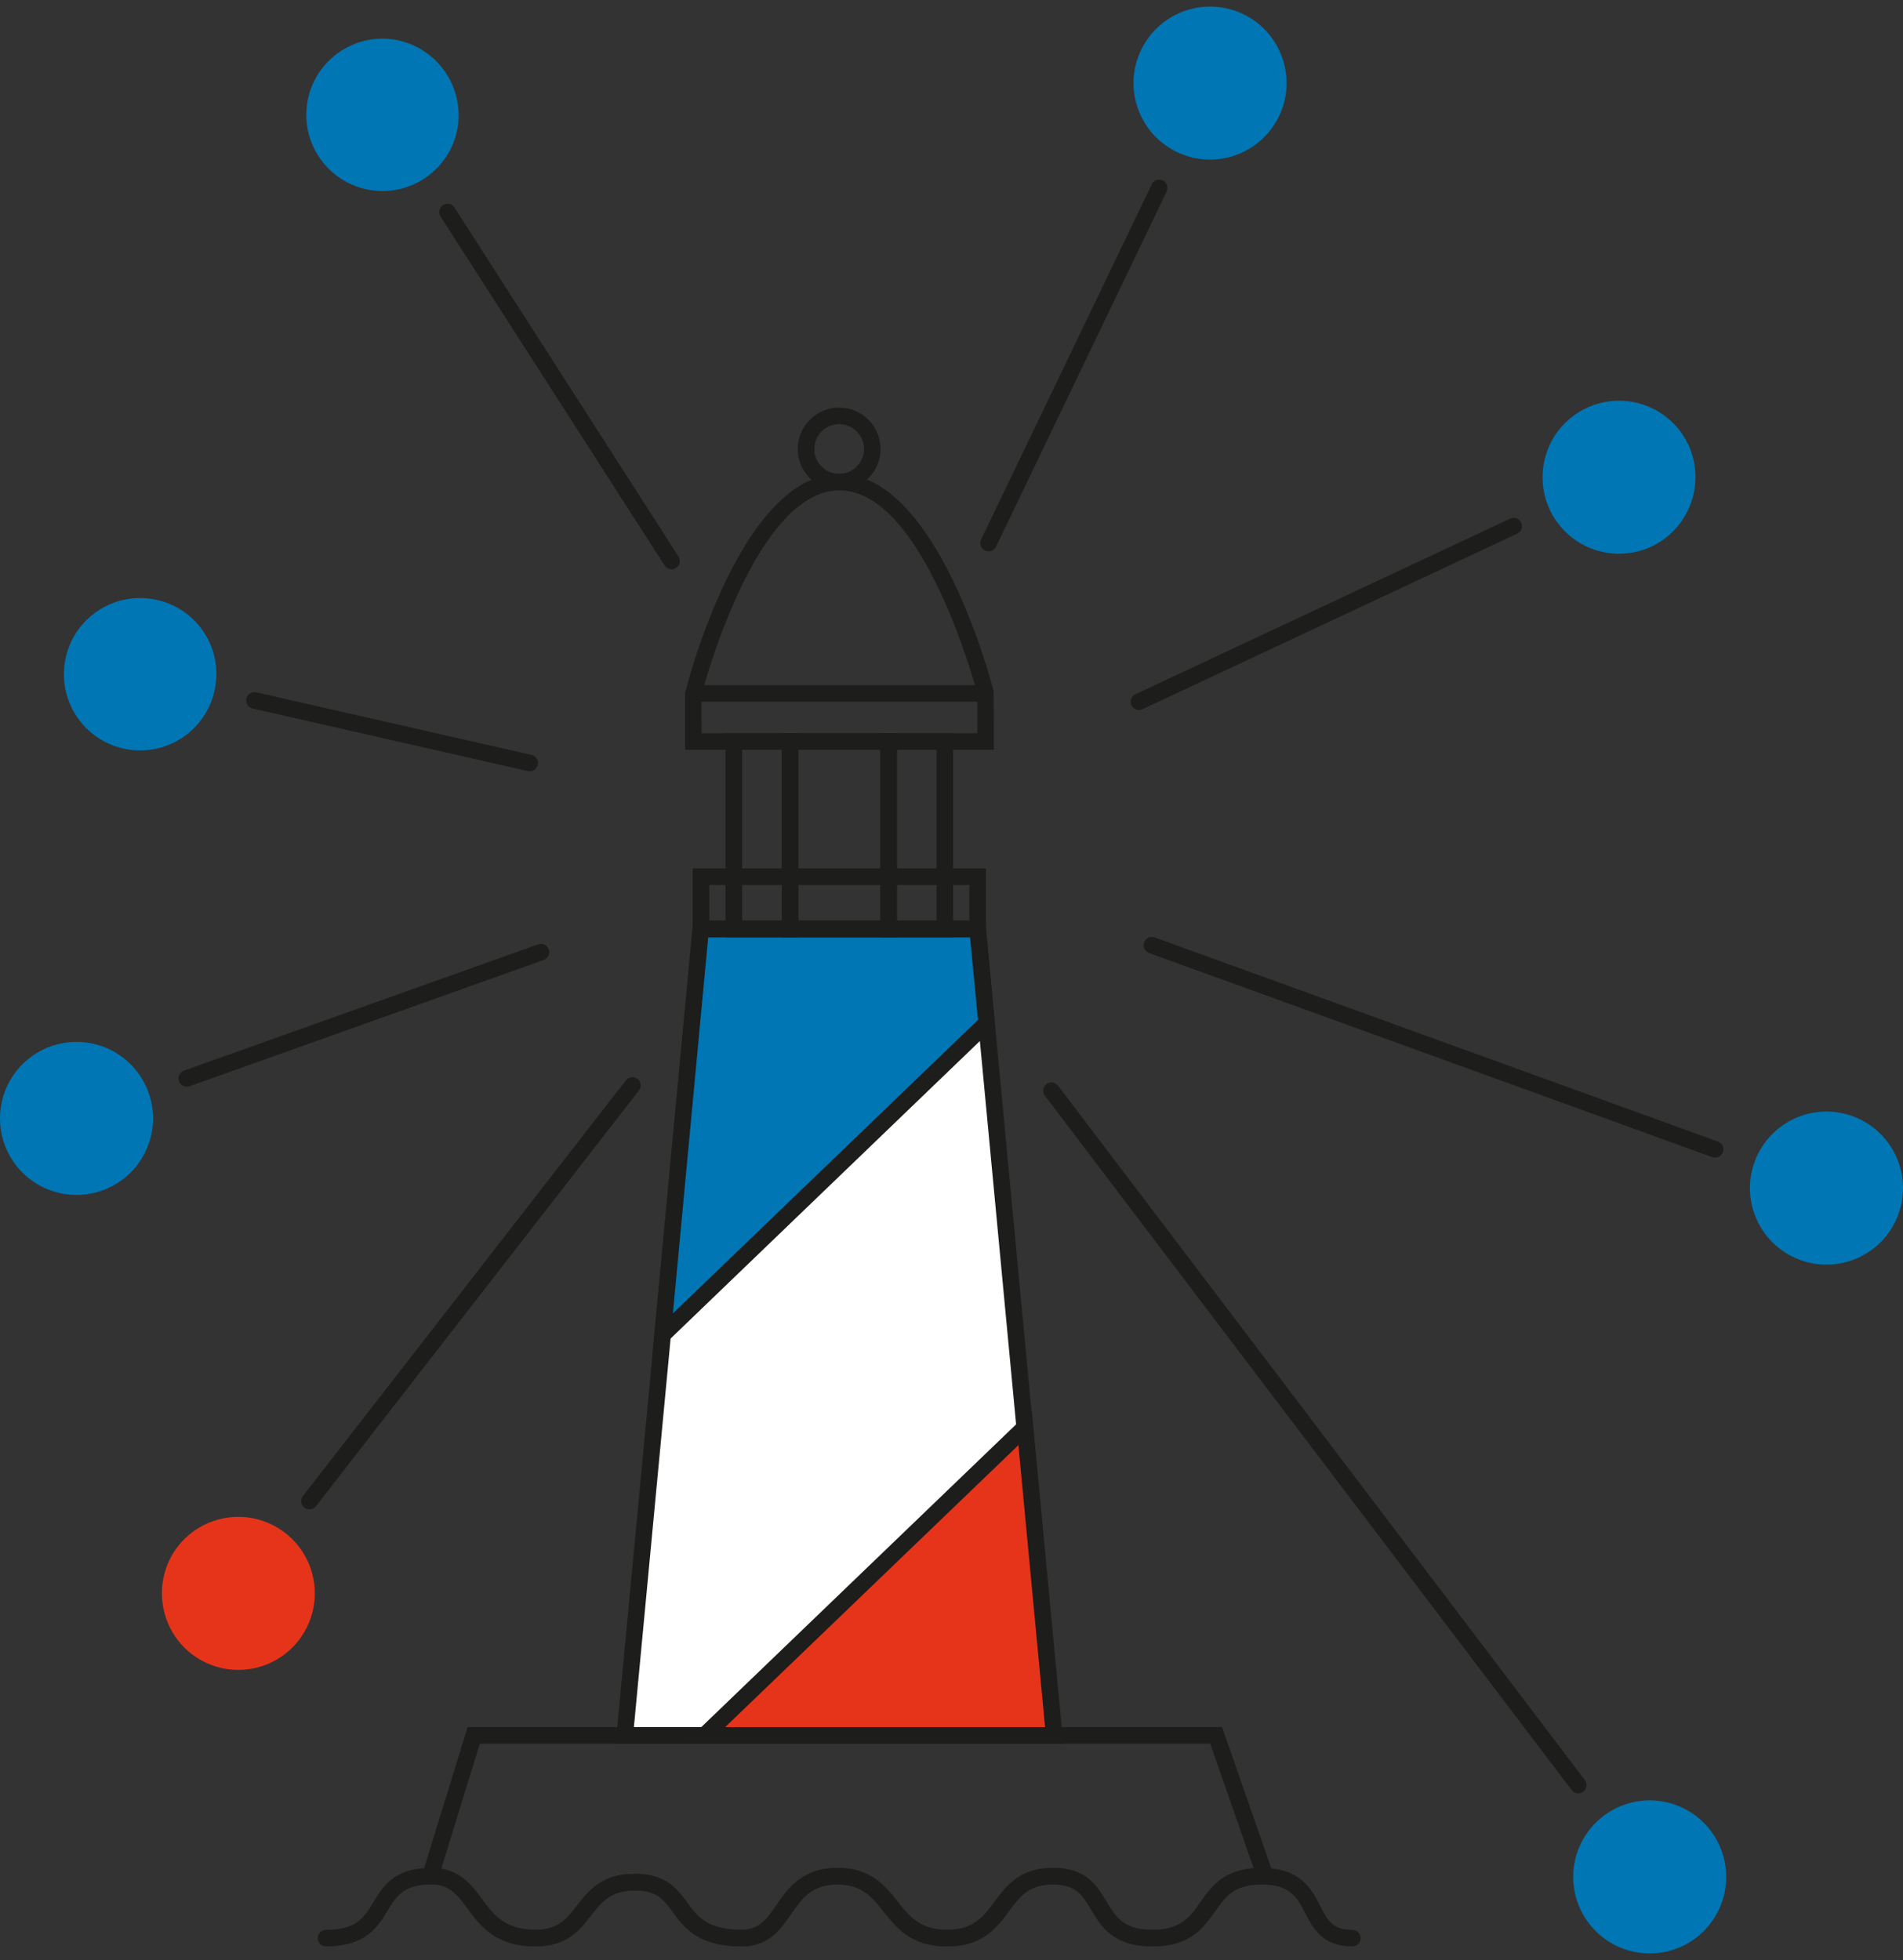
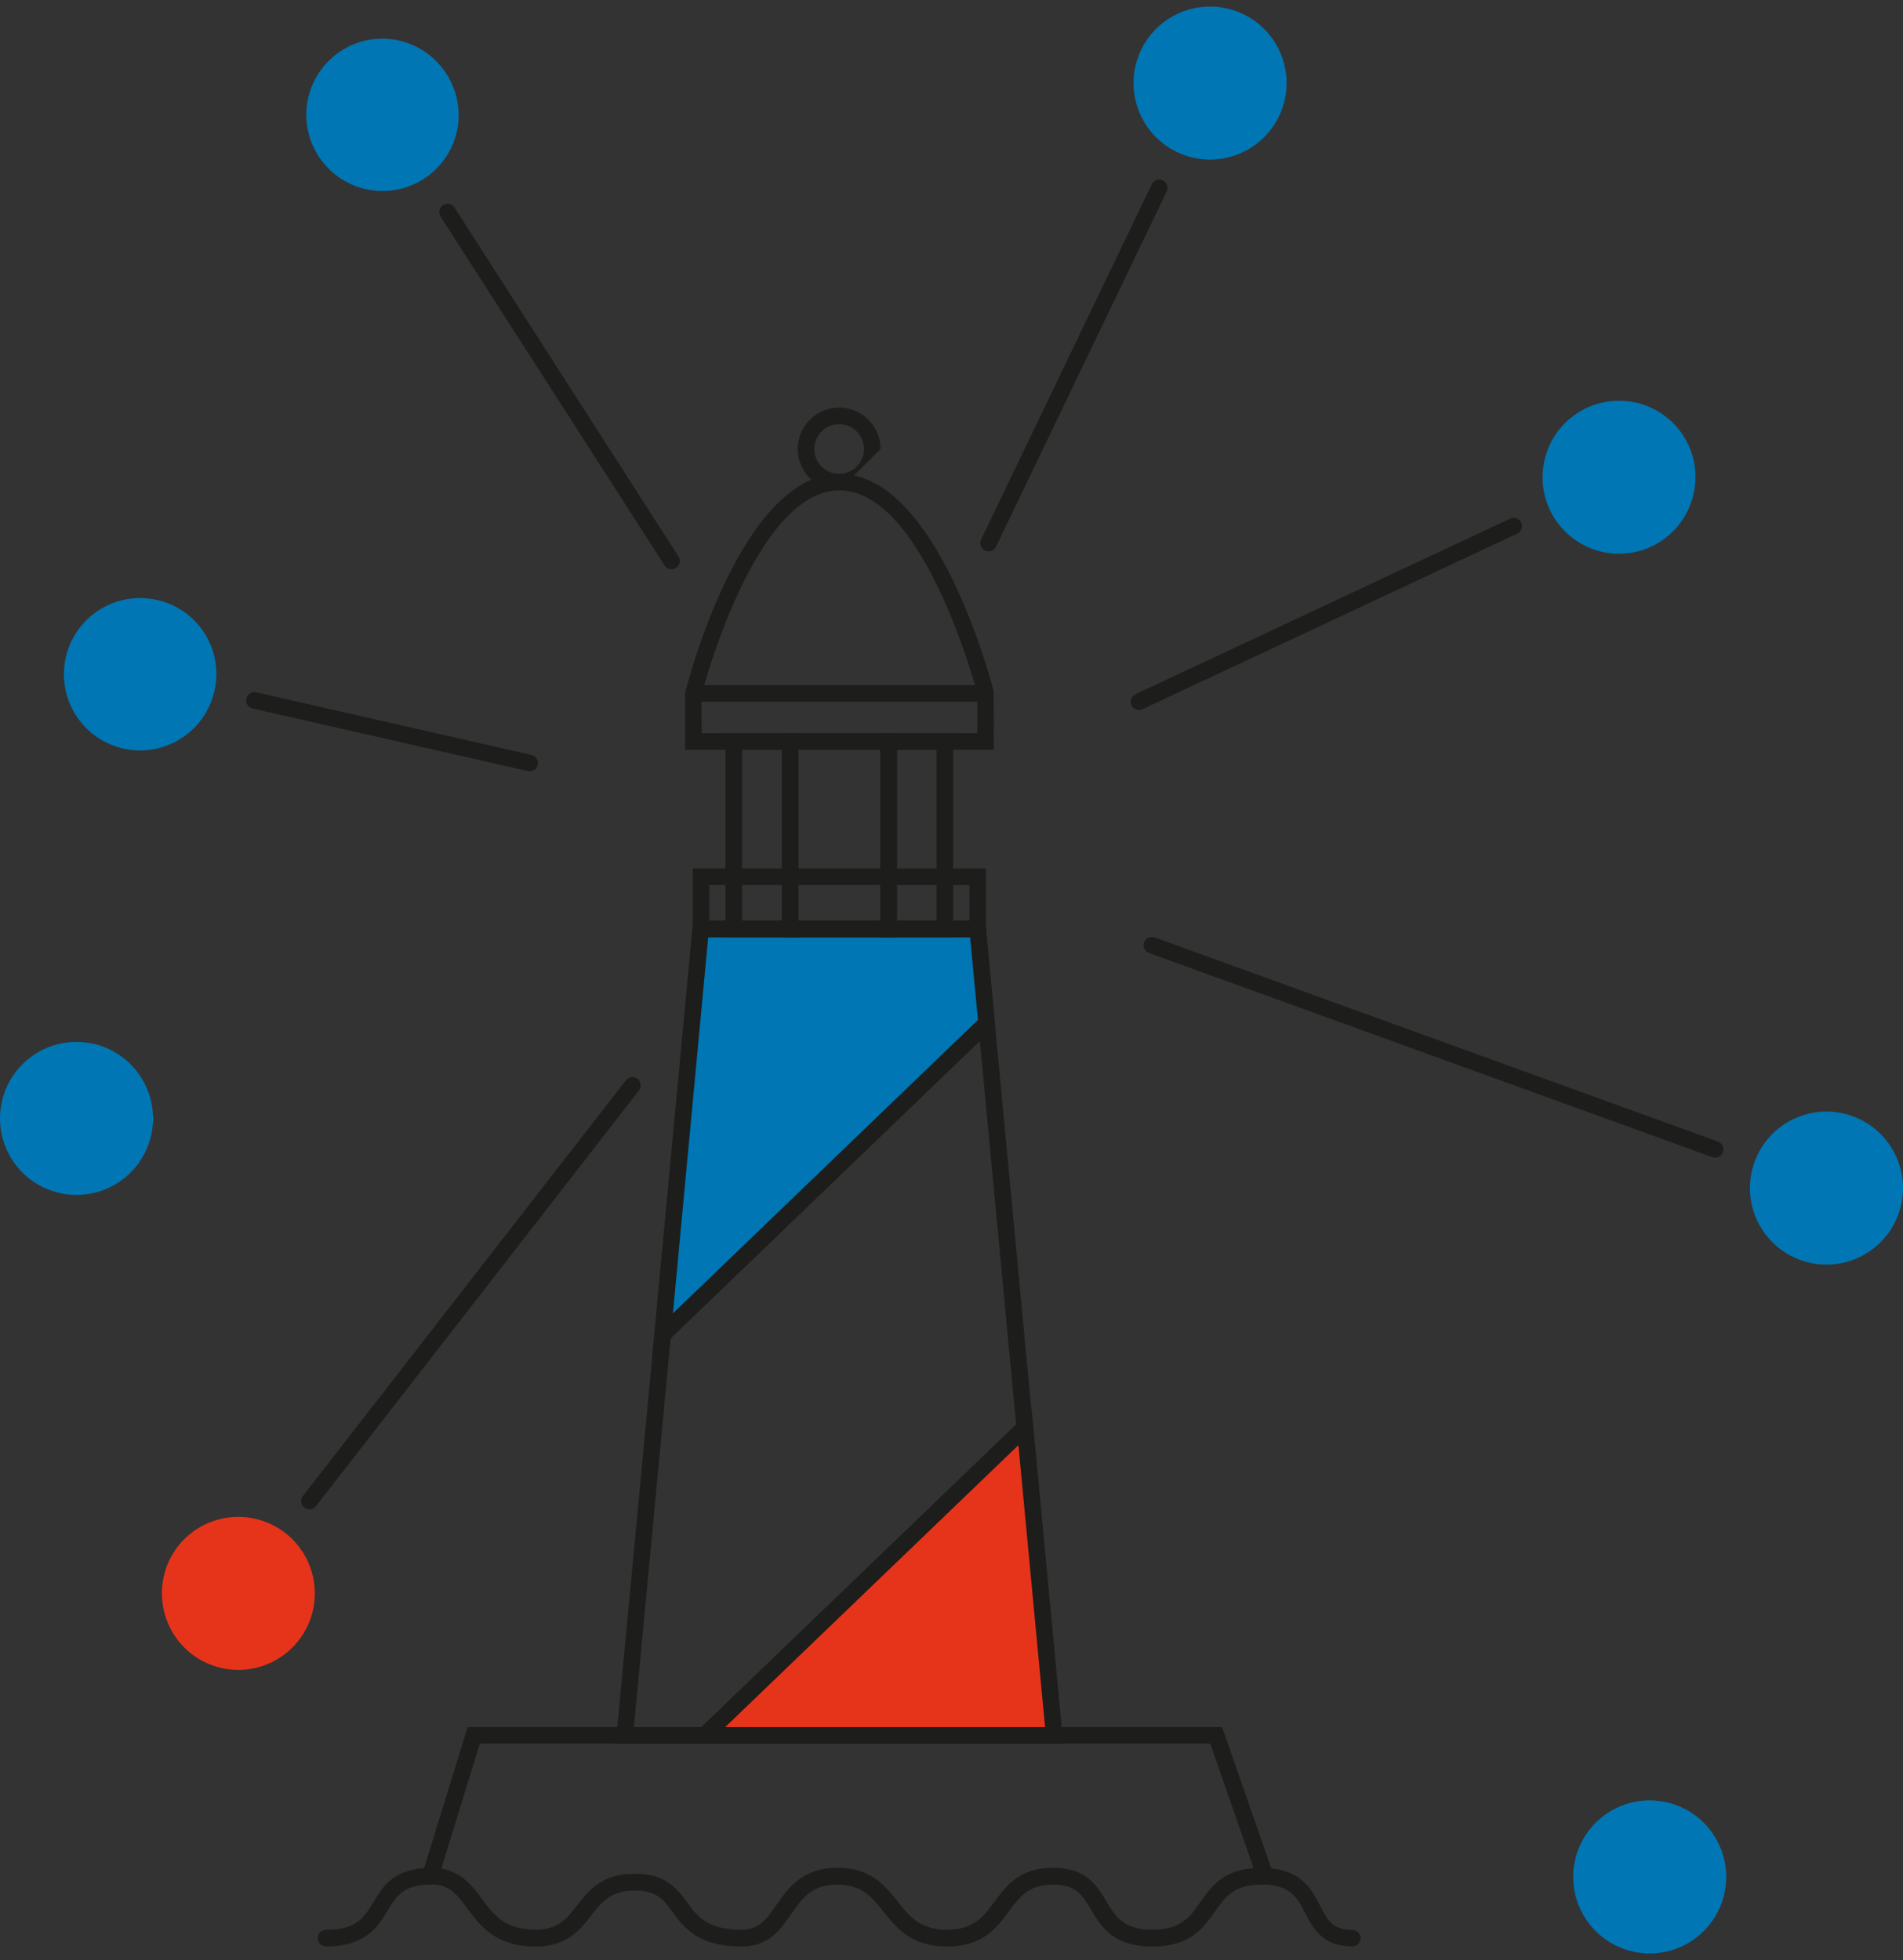
<svg xmlns="http://www.w3.org/2000/svg" xmlns:xlink="http://www.w3.org/1999/xlink" version="1.1" id="Ebene_1" x="0px" y="0px" width="100px" height="103px" viewBox="0 0 100 103" enable-background="new 0 0 100 103" xml:space="preserve">
  <rect x="0" y="0" width="100" height="103" fill="#333333" stroke="none" />
  <g>
    <g>
      <path fill="#1D1D1B" d="M71.062,102.284c-1.576,0-2.068-0.96-2.467-1.732c-0.418-0.815-0.779-1.522-2.32-1.522    c-1.481,0-1.928,0.634-2.49,1.436c-0.602,0.854-1.28,1.82-3.254,1.82c-2.045,0-2.68-1.062-3.188-1.916    c-0.464-0.777-0.799-1.34-2.034-1.34c-1.293,0-1.759,0.627-2.347,1.42c-0.64,0.859-1.364,1.836-3.226,1.836    c-1.851,0-2.623-0.969-3.305-1.824c-0.611-0.768-1.139-1.432-2.439-1.432c-1.39,0-1.896,0.729-2.48,1.576    c-0.546,0.789-1.164,1.68-2.552,1.68c-2.287,0-3.015-0.992-3.6-1.791c-0.49-0.668-0.843-1.15-2.023-1.15    c-1.3,0-1.778,0.615-2.331,1.326c-0.589,0.758-1.257,1.615-2.891,1.615c-2.083,0-2.897-1.102-3.551-1.988    c-0.543-0.734-0.936-1.268-1.898-1.268c-1.464,0-1.835,0.613-2.304,1.387c-0.505,0.833-1.135,1.869-3.232,1.869    c-0.24,0-0.435-0.193-0.435-0.434c0-0.242,0.195-0.437,0.435-0.437c1.608,0,1.996-0.642,2.488-1.451    c0.513-0.847,1.094-1.805,3.048-1.805c1.402,0,2.038,0.86,2.599,1.621c0.621,0.84,1.207,1.635,2.851,1.635    c1.208,0,1.647-0.565,2.204-1.28c0.606-0.779,1.292-1.662,3.019-1.662c1.621,0,2.208,0.801,2.725,1.506    c0.542,0.739,1.052,1.438,2.898,1.438c0.932,0,1.331-0.576,1.836-1.307c0.602-0.868,1.351-1.949,3.196-1.949    c1.72,0,2.464,0.934,3.12,1.758c0.64,0.805,1.192,1.498,2.624,1.498c1.423,0,1.934-0.689,2.528-1.486    c0.615-0.83,1.314-1.77,3.045-1.77c1.729,0,2.289,0.936,2.781,1.762c0.479,0.801,0.893,1.494,2.441,1.494    c1.521,0,1.994-0.674,2.541-1.453c0.595-0.845,1.269-1.803,3.203-1.803c2.072,0,2.64,1.105,3.097,1.995    c0.39,0.759,0.646,1.261,1.69,1.261c0.238,0,0.436,0.193,0.436,0.436C71.498,102.091,71.302,102.284,71.062,102.284z" />
    </g>
    <g display="none">
      <g display="inline">
        <defs>
          <path id="SVGID_1_" d="M22.717,98.595c2.559,0,1.984,3.257,5.449,3.257c2.873,0,2.229-2.943,5.222-2.943      c2.995,0,1.741,2.943,5.623,2.943c2.455,0,1.969-3.257,5.032-3.257c3.064,0,2.507,3.257,5.745,3.257      c3.237,0,2.508-3.257,5.571-3.257c3.064,0,1.74,3.257,5.224,3.257c3.479,0,2.315-3.257,5.744-3.257h0.157l-2.576-7.399H24.894      l-2.281,7.399H22.717z" />
        </defs>
        <clipPath id="SVGID_2_">
          <use xlink:href="#SVGID_1_" overflow="visible" />
        </clipPath>
        <g clip-path="url(#SVGID_2_)">
          <rect x="13.908" y="82.491" fill="#FFFFFF" width="61.281" height="28.063" />
        </g>
      </g>
    </g>
    <g>
      <path fill="#1D1D1B" d="M60.583,102.284c-2.044,0-2.679-1.062-3.188-1.916c-0.463-0.777-0.797-1.339-2.035-1.339    c-1.291,0-1.756,0.626-2.346,1.419c-0.64,0.86-1.363,1.836-3.225,1.836c-1.852,0-2.624-0.97-3.306-1.824    c-0.61-0.769-1.138-1.431-2.439-1.431c-1.389,0-1.895,0.729-2.48,1.574c-0.546,0.789-1.164,1.681-2.552,1.681    c-2.287,0-3.015-0.992-3.6-1.791c-0.489-0.668-0.843-1.15-2.023-1.15c-1.299,0-1.777,0.615-2.331,1.325    c-0.589,0.759-1.257,1.616-2.892,1.616c-2.083,0-2.896-1.103-3.55-1.988c-0.543-0.733-0.935-1.267-1.898-1.267h-0.589l0.068-0.563    l2.376-7.705h39.646l2.881,8.269h-0.771c-1.48,0-1.928,0.634-2.49,1.436C63.236,101.316,62.557,102.284,60.583,102.284z     M55.359,98.159c1.729,0,2.289,0.936,2.783,1.762c0.478,0.802,0.891,1.494,2.439,1.494c1.521,0,1.994-0.674,2.542-1.453    c0.546-0.774,1.158-1.647,2.753-1.785l-2.279-6.547H25.214l-2.026,6.576c1.105,0.188,1.645,0.919,2.128,1.573    c0.621,0.841,1.207,1.636,2.85,1.636c1.209,0,1.648-0.565,2.205-1.28c0.605-0.779,1.292-1.662,3.017-1.662    c1.622,0,2.208,0.801,2.725,1.506c0.541,0.739,1.052,1.438,2.898,1.438c0.932,0,1.331-0.576,1.837-1.307    c0.602-0.868,1.351-1.949,3.195-1.949c1.721,0,2.465,0.934,3.121,1.758c0.64,0.805,1.191,1.498,2.624,1.498    c1.423,0,1.935-0.689,2.526-1.486C52.934,99.1,53.63,98.159,55.359,98.159z" />
    </g>
    <g>
      <g>
        <defs>
          <path id="SVGID_3_" d="M7.972,59.525c-0.306,1.602-1.543,2.857-3.138,3.188c-1.594,0.329-3.229-0.335-4.143-1.682      c-0.913-1.349-0.923-3.113-0.028-4.472c0.897-1.359,2.523-2.043,4.122-1.734C6.961,55.249,8.386,57.352,7.972,59.525z" />
        </defs>
        <clipPath id="SVGID_4_">
          <use xlink:href="#SVGID_3_" overflow="visible" />
        </clipPath>
        <g clip-path="url(#SVGID_4_)">
          <rect x="-8.705" y="46.048" fill="#0076B4" width="25.453" height="25.453" />
        </g>
      </g>
    </g>
    <g>
      <g>
        <defs>
          <path id="SVGID_5_" d="M11.296,36.181c-0.414,2.173-2.509,3.598-4.682,3.184c-2.171-0.413-3.598-2.509-3.184-4.682      c0.413-2.171,2.508-3.598,4.68-3.184c1.047,0.194,1.972,0.797,2.57,1.676C11.279,34.055,11.501,35.137,11.296,36.181z" />
        </defs>
        <clipPath id="SVGID_6_">
          <use xlink:href="#SVGID_5_" overflow="visible" />
        </clipPath>
        <g clip-path="url(#SVGID_6_)">
          <rect x="-5.346" y="22.722" fill="#0076B4" width="25.421" height="25.419" />
        </g>
      </g>
    </g>
    <g>
      <g>
        <defs>
-           <polygon id="SVGID_7_" points="55.378,91.195 32.832,91.195 36.835,48.819 51.372,48.819     " />
-         </defs>
+           </defs>
        <clipPath id="SVGID_8_">
          <use xlink:href="#SVGID_7_" overflow="visible" />
        </clipPath>
        <g clip-path="url(#SVGID_8_)">
          <rect x="24.127" y="40.115" fill="#FFFFFF" width="39.954" height="59.785" />
        </g>
      </g>
    </g>
    <g>
      <path fill="#1D1D1B" d="M55.855,91.63H32.354l4.086-43.246h15.33L55.855,91.63z M33.31,90.761h21.588l-3.922-41.506H37.232    L33.31,90.761z" />
    </g>
    <g>
      <g>
        <defs>
          <polygon id="SVGID_9_" points="53.863,75.004 37.028,91.195 55.395,91.195     " />
        </defs>
        <clipPath id="SVGID_10_">
          <use xlink:href="#SVGID_9_" overflow="visible" />
        </clipPath>
        <g clip-path="url(#SVGID_10_)">
          <rect x="28.323" y="66.3" fill="#E6341A" width="35.776" height="33.601" />
        </g>
      </g>
    </g>
    <g>
      <path fill="#1D1D1B" d="M55.872,91.63H35.948l18.263-17.563L55.872,91.63z M38.108,90.761h16.809l-1.401-14.817L38.108,90.761z" />
    </g>
    <g>
      <g>
        <defs>
          <polygon id="SVGID_11_" points="34.817,70.146 51.844,53.766 51.372,48.819 36.819,48.819     " />
        </defs>
        <clipPath id="SVGID_12_">
          <use xlink:href="#SVGID_11_" overflow="visible" />
        </clipPath>
        <g clip-path="url(#SVGID_12_)">
          <rect x="26.112" y="40.115" fill="#0076B4" width="34.436" height="38.736" />
        </g>
      </g>
    </g>
    <g>
      <path fill="#1D1D1B" d="M34.274,71.271l2.149-22.888H51.77l0.527,5.55l-0.152,0.145L34.274,71.271z M37.215,49.254L35.36,69.021    l16.031-15.424l-0.414-4.343L37.215,49.254L37.215,49.254z" />
    </g>
    <g>
      <path fill="#1D1D1B" d="M51.809,49.254H36.401v-3.62h15.408V49.254z M37.271,48.384h13.667v-1.879H37.271V48.384z" />
    </g>
    <g display="none">
      <g display="inline">
        <defs>
          <path id="SVGID_13_" d="M36.436,36.425c0,0,2.82-11.09,7.677-11.09c4.857,0,7.679,11.09,7.679,11.09v2.542H36.436V36.425z" />
        </defs>
        <clipPath id="SVGID_14_">
          <use xlink:href="#SVGID_13_" overflow="visible" />
        </clipPath>
        <g clip-path="url(#SVGID_14_)">
          <rect x="27.731" y="16.631" fill="#FFFFFF" width="32.765" height="31.041" />
        </g>
      </g>
    </g>
    <g>
      <path fill="#1D1D1B" d="M52.227,39.402H36v-2.977c0.131-0.573,2.976-11.524,8.112-11.524c5.136,0,7.982,10.951,8.101,11.417    L52.227,39.402z M36.869,38.532h14.488v-2.107c-0.016,0-2.78-10.655-7.245-10.655c-4.467,0-7.228,10.654-7.255,10.762    L36.869,38.532z" />
    </g>
    <g>
      <rect x="36.436" y="36.007" fill="#1D1D1B" width="15.356" height="0.87" />
    </g>
    <g display="none">
      <g display="inline">
        <defs>
          <circle id="SVGID_15_" cx="44.096" cy="23.595" r="1.741" />
        </defs>
        <clipPath id="SVGID_16_">
          <use xlink:href="#SVGID_15_" overflow="visible" />
        </clipPath>
        <g clip-path="url(#SVGID_16_)">
          <rect x="33.65" y="13.149" fill="#FFFFFF" width="20.891" height="20.892" />
        </g>
      </g>
    </g>
    <g>
-       <path fill="#1D1D1B" d="M44.096,25.771c-1.2,0-2.176-0.976-2.176-2.176c0-1.2,0.976-2.176,2.176-2.176    c1.2,0,2.176,0.976,2.176,2.176C46.272,24.794,45.296,25.771,44.096,25.771z M44.096,22.289c-0.72,0-1.306,0.586-1.306,1.306    c0,0.72,0.586,1.306,1.306,1.306c0.72,0,1.306-0.586,1.306-1.306C45.402,22.875,44.816,22.289,44.096,22.289z" />
+       <path fill="#1D1D1B" d="M44.096,25.771c-1.2,0-2.176-0.976-2.176-2.176c0-1.2,0.976-2.176,2.176-2.176    c1.2,0,2.176,0.976,2.176,2.176z M44.096,22.289c-0.72,0-1.306,0.586-1.306,1.306    c0,0.72,0.586,1.306,1.306,1.306c0.72,0,1.306-0.586,1.306-1.306C45.402,22.875,44.816,22.289,44.096,22.289z" />
    </g>
    <g>
      <path fill="#1D1D1B" d="M47.142,49.254h-6.059V38.532h6.059V49.254z M41.954,48.384h4.318v-8.982h-4.318V48.384z" />
    </g>
    <g>
      <path fill="#1D1D1B" d="M50.084,49.254h-3.83V38.532h3.83V49.254z M47.125,48.384h2.09v-8.982h-2.09V48.384z" />
    </g>
    <g>
      <path fill="#1D1D1B" d="M41.954,49.254h-3.829V38.532h3.829V49.254z M38.995,48.384h2.089v-8.982h-2.089V48.384z" />
    </g>
    <g>
      <g>
        <defs>
          <path id="SVGID_17_" d="M83.527,101.117c-1.006-1.28-1.141-3.04-0.34-4.461c0.803-1.417,2.379-2.215,3.996-2.014      c1.616,0.199,2.953,1.355,3.385,2.928c0.431,1.57-0.129,3.248-1.418,4.244C87.402,103.167,84.893,102.854,83.527,101.117z" />
        </defs>
        <clipPath id="SVGID_18_">
          <use xlink:href="#SVGID_17_" overflow="visible" />
        </clipPath>
        <g clip-path="url(#SVGID_18_)">
          <rect x="73.964" y="85.908" fill="#0076B4" width="25.453" height="25.451" />
        </g>
      </g>
    </g>
    <g>
-       <path fill="#1D1D1B" d="M82.936,94.242c-0.131,0-0.26-0.061-0.347-0.172l-27.68-36.49c-0.146-0.191-0.109-0.465,0.083-0.609    c0.191-0.146,0.464-0.106,0.609,0.084l27.681,36.489c0.146,0.192,0.106,0.465-0.084,0.61    C83.121,94.214,83.027,94.242,82.936,94.242z" />
-     </g>
+       </g>
    <g>
      <g>
        <defs>
          <path id="SVGID_19_" d="M94.548,66.193c-2.063-0.782-3.108-3.088-2.34-5.155c0.769-2.071,3.063-3.136,5.14-2.383      c2.075,0.752,3.158,3.038,2.424,5.12c-0.36,1.021-1.119,1.854-2.104,2.311C96.688,66.54,95.561,66.582,94.548,66.193z" />
        </defs>
        <clipPath id="SVGID_20_">
          <use xlink:href="#SVGID_19_" overflow="visible" />
        </clipPath>
        <g clip-path="url(#SVGID_20_)">
          <rect x="83.25" y="49.708" fill="#0076B4" width="25.456" height="25.455" />
        </g>
      </g>
    </g>
    <g>
      <path fill="#1D1D1B" d="M90.126,60.833c-0.049,0-0.099-0.008-0.147-0.024L60.382,50.082c-0.226-0.082-0.342-0.332-0.26-0.557    c0.081-0.226,0.327-0.346,0.558-0.261L90.275,59.99c0.228,0.082,0.344,0.332,0.261,0.558    C90.473,60.725,90.305,60.833,90.126,60.833z" />
    </g>
    <g>
      <g>
        <defs>
          <path id="SVGID_21_" d="M86.766,28.73c-1.479,0.682-3.221,0.408-4.416-0.697c-1.195-1.103-1.607-2.82-1.043-4.347      c0.563-1.527,1.991-2.564,3.618-2.625c1.625-0.063,3.132,0.862,3.81,2.341C89.646,25.417,88.77,27.792,86.766,28.73z" />
        </defs>
        <clipPath id="SVGID_22_">
          <use xlink:href="#SVGID_21_" overflow="visible" />
        </clipPath>
        <g clip-path="url(#SVGID_22_)">
          <rect x="72.352" y="12.354" fill="#0076B4" width="25.448" height="25.453" />
        </g>
      </g>
    </g>
    <g>
      <path fill="#1D1D1B" d="M59.852,37.313c-0.162,0-0.32-0.093-0.394-0.251c-0.103-0.218-0.01-0.477,0.209-0.579l19.688-9.227    c0.215-0.101,0.478-0.009,0.58,0.209c0.102,0.217,0.008,0.477-0.209,0.579l-19.691,9.227C59.977,37.3,59.913,37.313,59.852,37.313    z" />
    </g>
    <g>
      <g>
        <defs>
          <path id="SVGID_23_" d="M67.216,6.099c-0.702,1.47-2.223,2.372-3.851,2.283c-1.627-0.09-3.04-1.153-3.576-2.693      c-0.537-1.539-0.091-3.249,1.129-4.332c1.221-1.081,2.971-1.319,4.436-0.604C67.335,1.723,68.166,4.106,67.216,6.099z" />
        </defs>
        <clipPath id="SVGID_24_">
          <use xlink:href="#SVGID_23_" overflow="visible" />
        </clipPath>
        <g clip-path="url(#SVGID_24_)">
          <rect x="50.859" y="-8.361" fill="#0076B4" width="25.453" height="25.453" />
        </g>
      </g>
    </g>
    <g>
      <path fill="#1D1D1B" d="M51.947,28.974c-0.062,0-0.127-0.014-0.188-0.043c-0.217-0.104-0.309-0.364-0.202-0.581l8.965-18.662    c0.104-0.217,0.365-0.305,0.58-0.204c0.217,0.104,0.309,0.364,0.205,0.581L52.34,28.727    C52.266,28.882,52.109,28.974,51.947,28.974z" />
    </g>
    <g>
      <g>
        <defs>
          <path id="SVGID_25_" d="M9.329,81.288c0.99-1.293,2.662-1.861,4.236-1.438c1.573,0.422,2.736,1.752,2.946,3.365      c0.21,1.615-0.575,3.197-1.988,4.008c-1.413,0.81-3.175,0.688-4.463-0.31C8.322,85.552,7.995,83.049,9.329,81.288z" />
        </defs>
        <clipPath id="SVGID_26_">
          <use xlink:href="#SVGID_25_" overflow="visible" />
        </clipPath>
        <g clip-path="url(#SVGID_26_)">
          <rect x="-0.196" y="71.007" fill="#E6341A" width="25.446" height="25.453" />
        </g>
      </g>
    </g>
    <g>
      <path fill="#1D1D1B" d="M16.259,79.322c-0.094,0-0.188-0.03-0.268-0.092c-0.189-0.146-0.224-0.422-0.076-0.61l16.974-21.849    c0.149-0.19,0.423-0.221,0.611-0.078c0.19,0.148,0.224,0.423,0.077,0.611L16.603,79.152    C16.516,79.266,16.388,79.322,16.259,79.322z" />
    </g>
    <g>
-       <path fill="#1D1D1B" d="M9.817,57.107c-0.179,0-0.347-0.11-0.41-0.289c-0.081-0.227,0.037-0.476,0.264-0.557l18.611-6.634    c0.227-0.082,0.475,0.037,0.556,0.263c0.081,0.227-0.037,0.476-0.264,0.556L9.963,57.083C9.915,57.102,9.865,57.107,9.817,57.107z    " />
-     </g>
+       </g>
    <g>
      <path fill="#1D1D1B" d="M27.836,40.533c-0.033,0-0.065-0.004-0.097-0.011l-14.467-3.29c-0.234-0.054-0.381-0.287-0.328-0.521    c0.053-0.235,0.288-0.38,0.521-0.328l14.467,3.289c0.234,0.054,0.381,0.287,0.328,0.521    C28.214,40.396,28.035,40.533,27.836,40.533z" />
    </g>
    <g>
      <g>
        <defs>
          <path id="SVGID_27_" d="M24.093,6.342c-0.17,2.203-2.094,3.854-4.298,3.684c-2.204-0.168-3.854-2.091-3.687-4.294      c0.167-2.205,2.089-3.856,4.293-3.689C22.6,2.226,24.243,4.14,24.093,6.342z" />
        </defs>
        <clipPath id="SVGID_28_">
          <use xlink:href="#SVGID_27_" overflow="visible" />
        </clipPath>
        <g clip-path="url(#SVGID_28_)">
          <rect x="7.392" y="-6.674" fill="#0076B4" width="25.415" height="25.417" />
        </g>
      </g>
    </g>
    <g>
      <path fill="#1D1D1B" d="M35.288,29.914c-0.144,0-0.284-0.071-0.367-0.201L23.152,11.381c-0.129-0.202-0.071-0.471,0.131-0.602    c0.204-0.129,0.472-0.07,0.601,0.131l11.769,18.333c0.129,0.202,0.071,0.471-0.132,0.601    C35.449,29.892,35.368,29.914,35.288,29.914z" />
    </g>
  </g>
</svg>